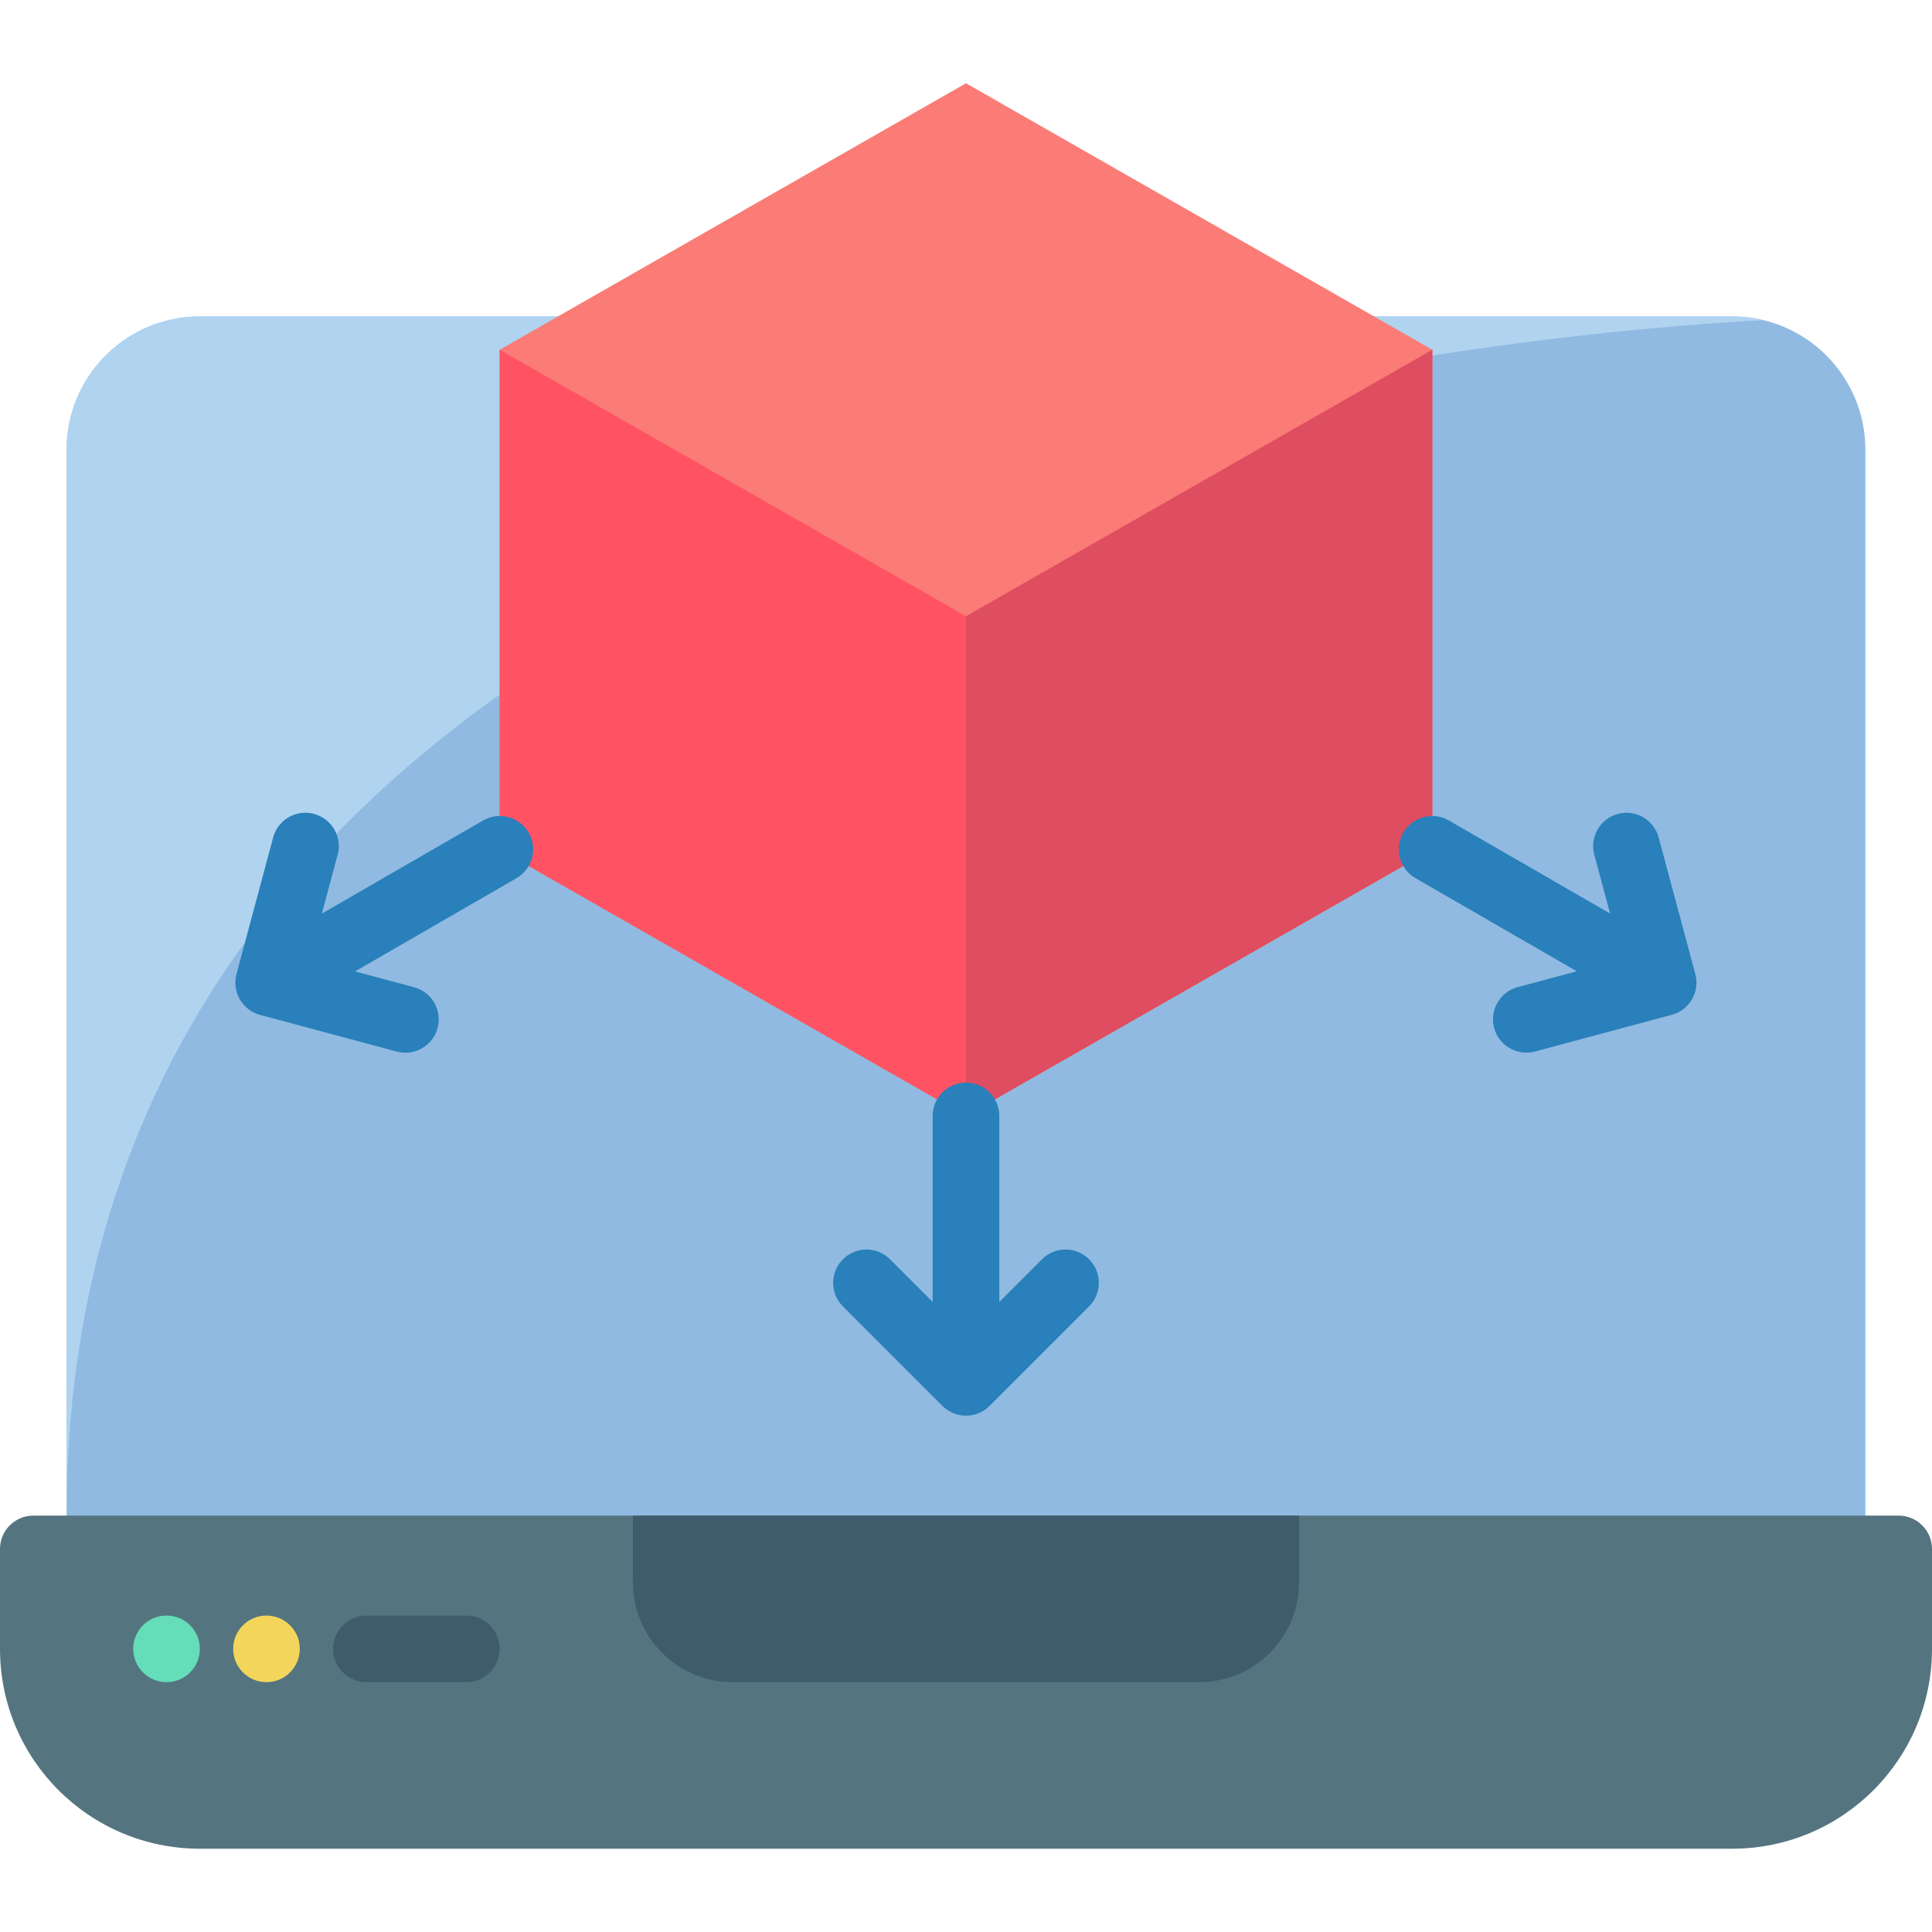
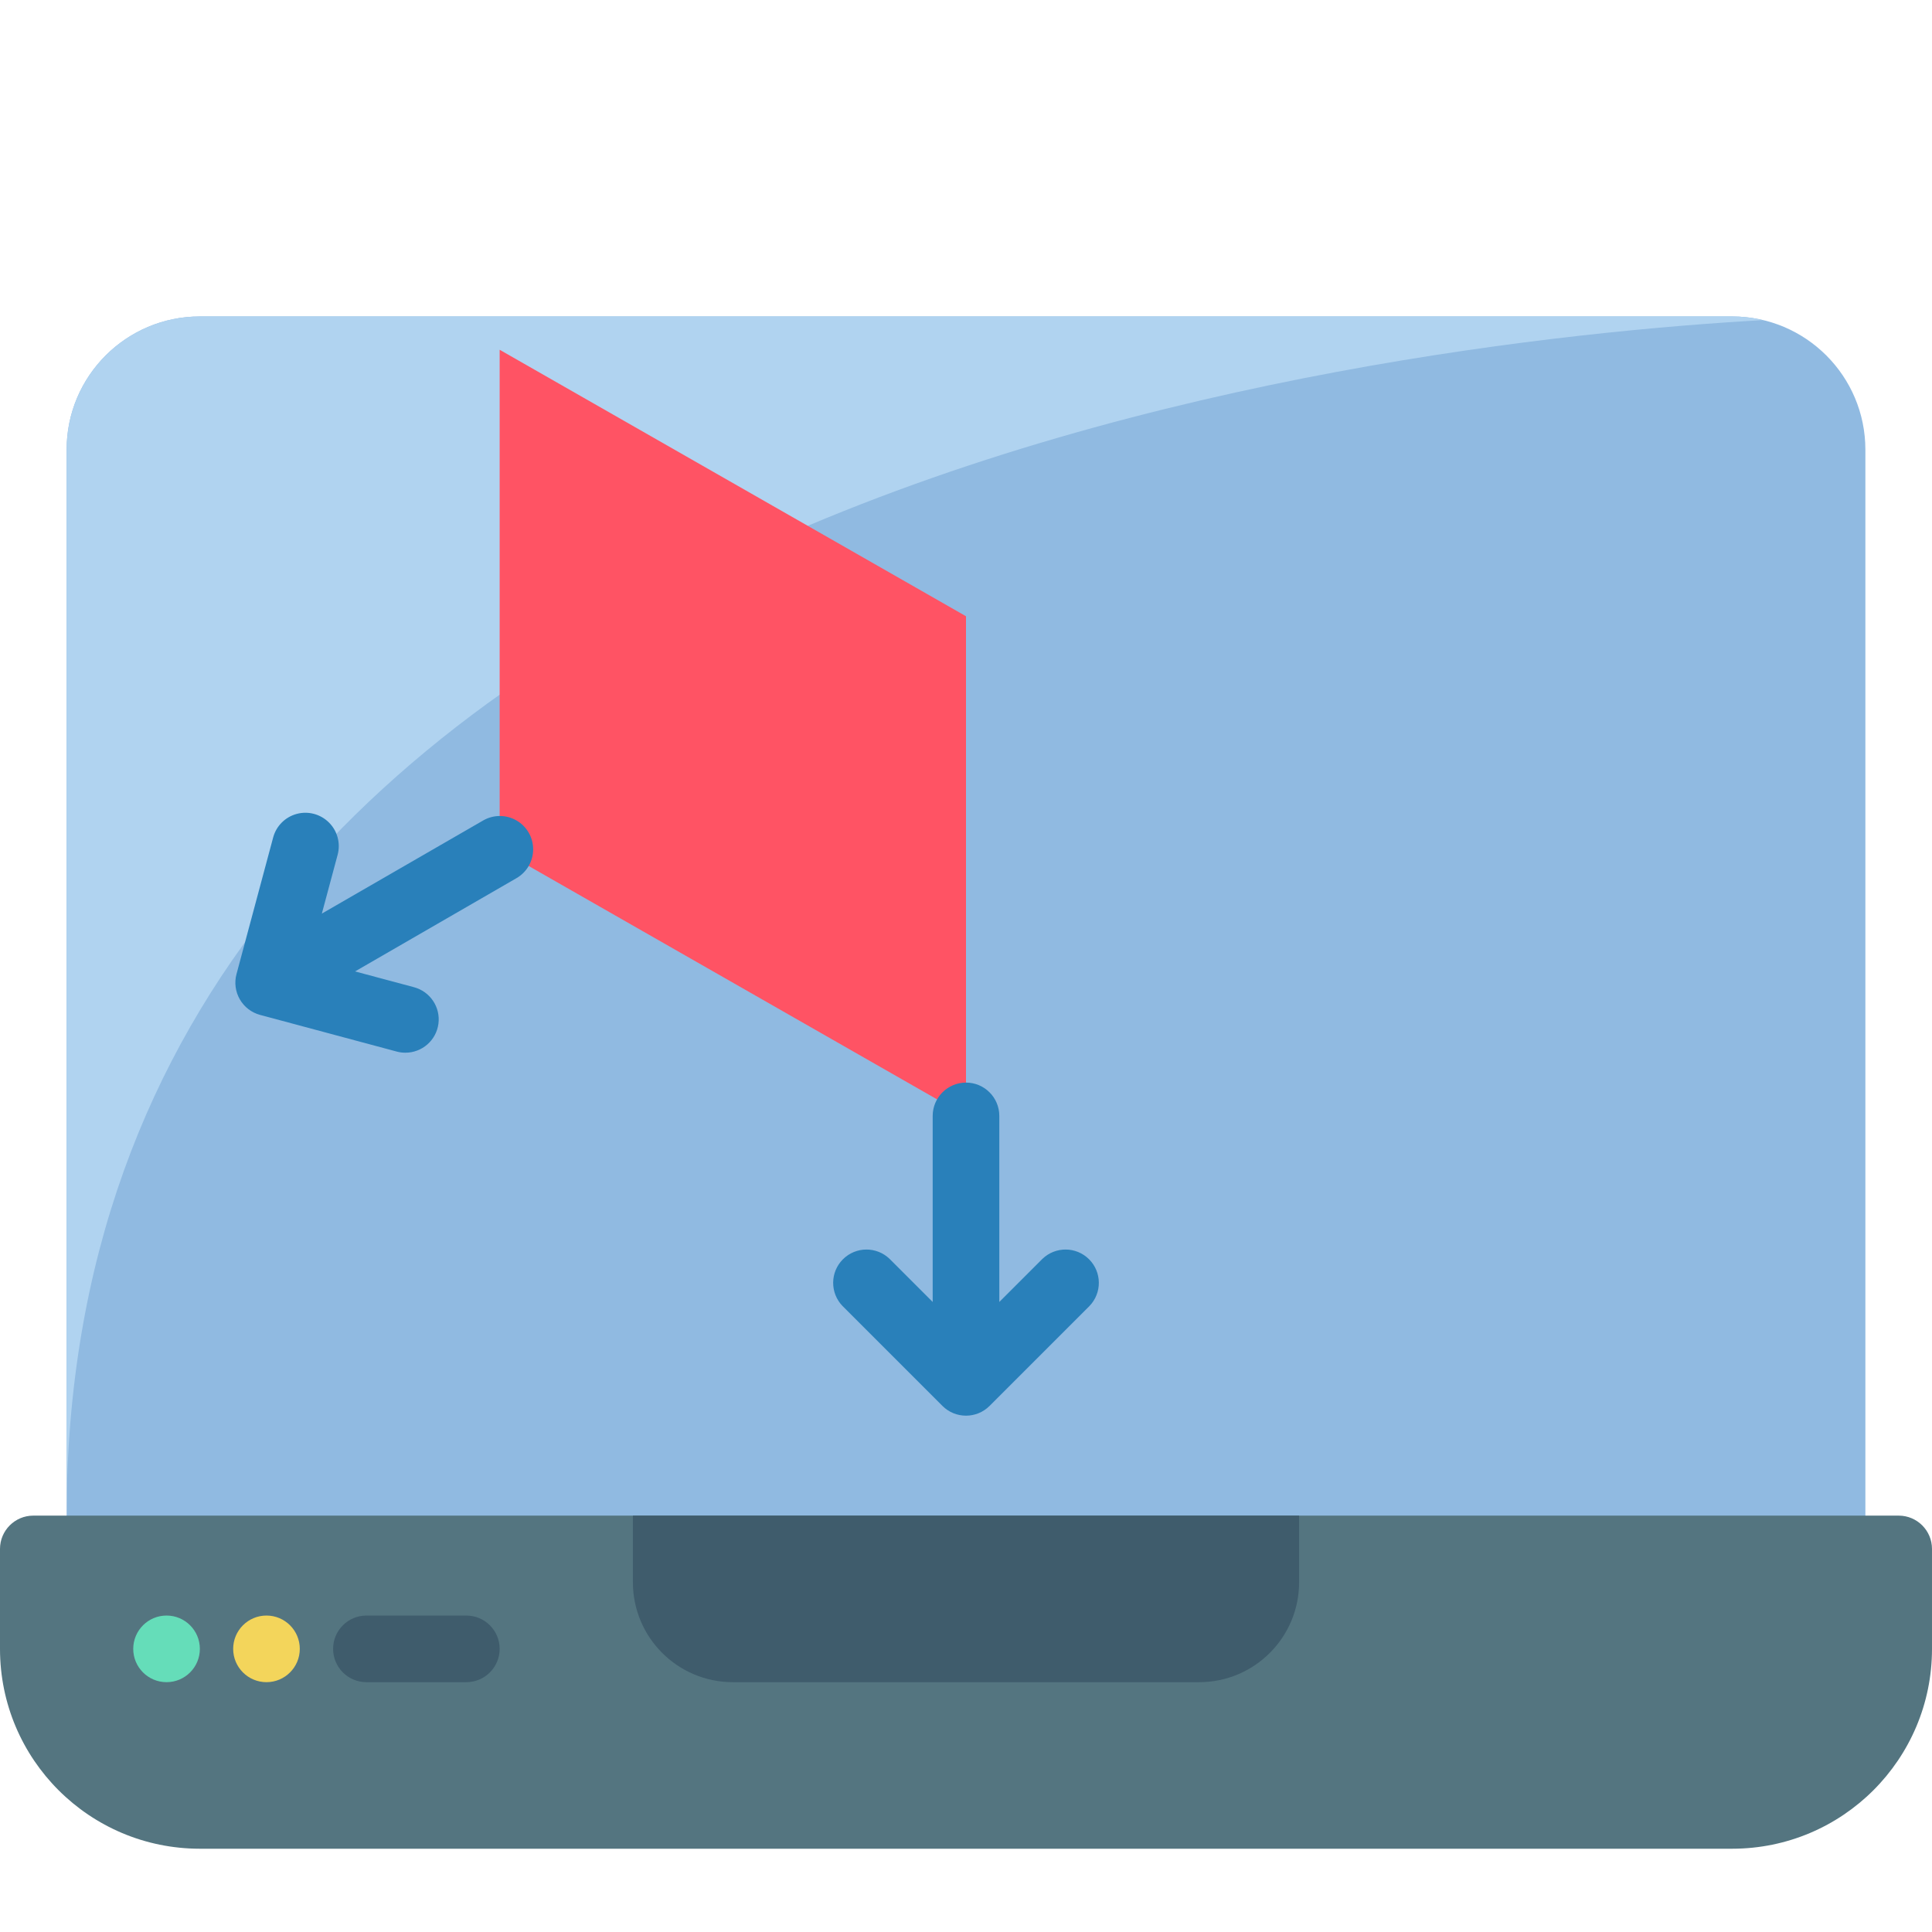
<svg xmlns="http://www.w3.org/2000/svg" height="512" viewBox="0 0 58 53" width="512">
  <g id="Page-1" fill="none" fill-rule="evenodd">
    <g id="037---3D-Software" fill-rule="nonzero">
      <g id="Layer_11" transform="translate(0 7)">
        <path id="Shape" d="m43 0h9c2.209 0 4 1.791 4 4v34h-54v-34c0-2.209 1.791-4 4-4z" fill="#90bae1" />
        <path id="Shape" d="m52.92.11c-11.45.65-50.92 5.11-50.92 35.89v-32c0-2.209 1.791-4 4-4h46c.31 0.0.619.037.92.11z" fill="#b0d3f0" />
        <path id="Shape" d="m52 46h-46c-3.314 0-6-2.686-6-6v-3c0-.552.448-1 1-1h56c.552 0 1 .448 1 1v3c0 3.314-2.686 6-6 6z" fill="#547580" />
        <path id="Shape" d="m19 36h20v2c0 1.657-1.343 3-3 3h-14c-1.657 0-3-1.343-3-3z" fill="#3f5c6c" />
        <path id="Shape" d="m14 41h-3c-.552 0-1-.448-1-1s.448-1 1-1h3c.552 0 1 .448 1 1s-.448 1-1 1z" fill="#3f5c6c" />
        <circle id="Oval" cx="5" cy="40" fill="#65ddb9" r="1" />
        <circle id="Oval" cx="8" cy="40" fill="#f3d55b" r="1" />
      </g>
      <g id="Icons" transform="translate(7)">
-         <path id="Shape" d="m22 0-14 8v15l14 8 14-8v-15z" fill="#fb7b76" />
-         <path id="Shape" d="m36 8v15l-14 8v-15z" fill="#df4d60" />
        <path id="Shape" d="m22 16v15l-14-8v-15z" fill="#ff5364" />
        <g fill="#2980ba">
          <path id="Shape" d="m24.293 35.293-1.293 1.293v-5.586c0-.552-.448-1-1-1s-1 .448-1 1v5.586l-1.293-1.293c-.392-.379-1.016-.374-1.402.012s-.391 1.009-.012 1.402l3 3c.39.39 1.024.39 1.414 0l3-3c.379-.392.374-1.016-.012-1.402s-1.009-.391-1.402-.012z" />
          <path id="Shape" d="m7.5 22.134-4.838 2.793.474-1.766c.093-.346-.006-.715-.26-.968s-.622-.352-.968-.259-.616.363-.708.709l-1.1 4.1c-.069.256-.033.529.1.759.133.23.351.397.607.466l4.1 1.1c.084.023.172.035.259.035.503.002.93-.37.996-.869.066-.499-.25-.969-.737-1.098l-1.766-.473 4.841-2.797c.312-.177.505-.508.506-.867.001-.359-.191-.691-.502-.869-.311-.179-.694-.177-1.004.004z" />
-           <path id="Shape" d="m43.894 26.741-1.1-4.1c-.143-.534-.691-.85-1.225-.707-.534.143-.85.691-.707 1.225l.474 1.766-4.836-2.791c-.31-.181-.693-.183-1.004-.004-.311.179-.503.51-.502.869s.194.69.506.867l4.837 2.793-1.766.473c-.489.127-.807.598-.741 1.099.066.501.495.874 1.0.869.087-0.0.175-.012.259-.035l4.1-1.1c.532-.144.848-.691.705-1.224z" />
        </g>
      </g>
    </g>
  </g>
</svg>